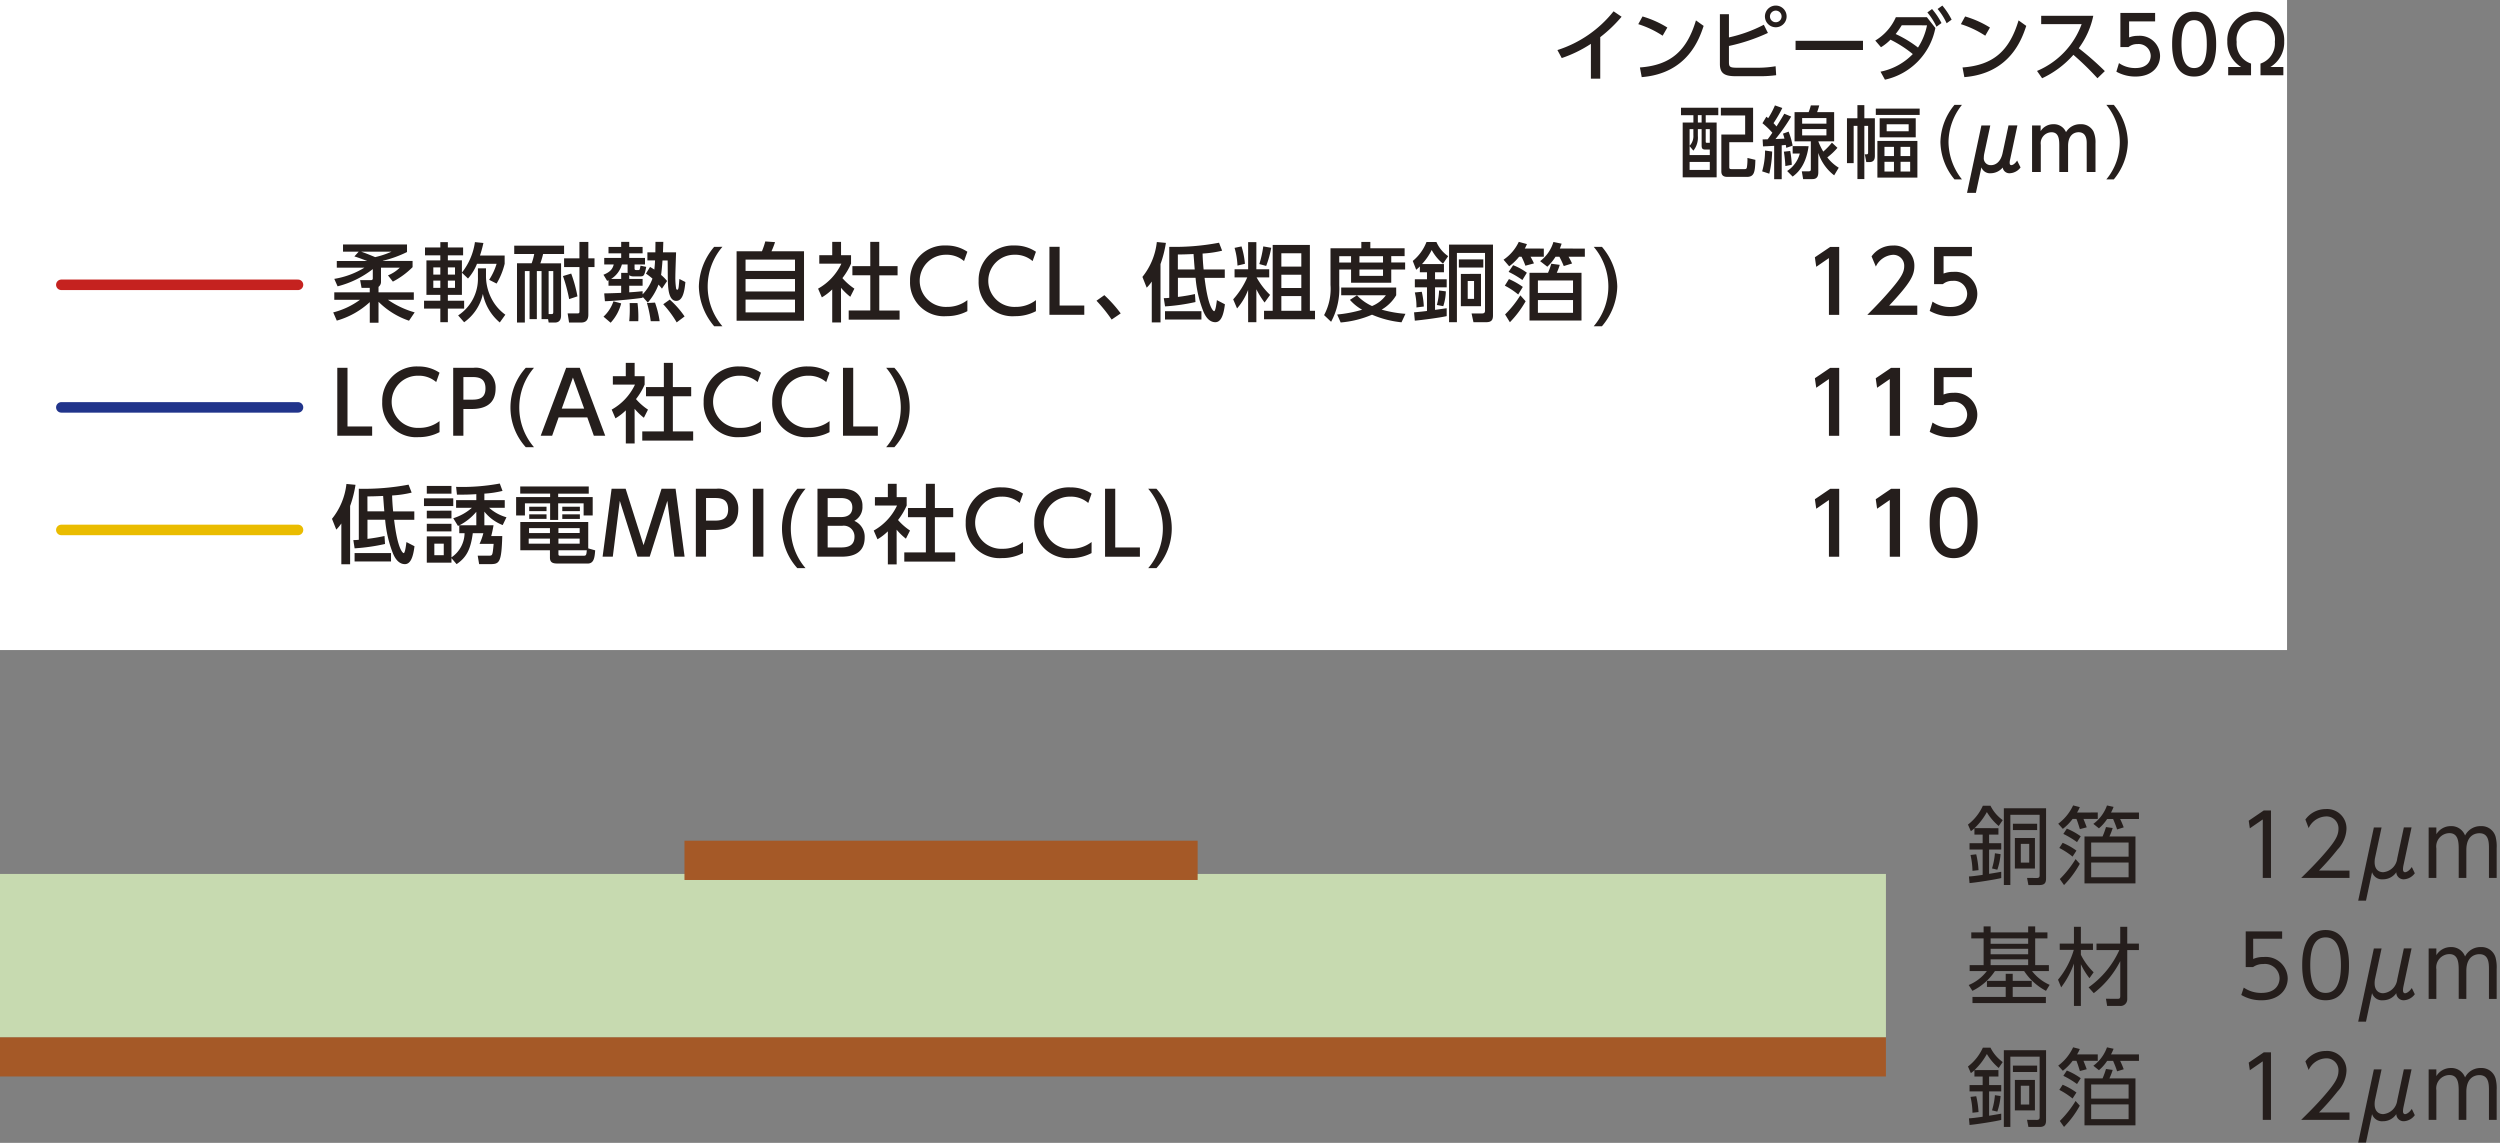
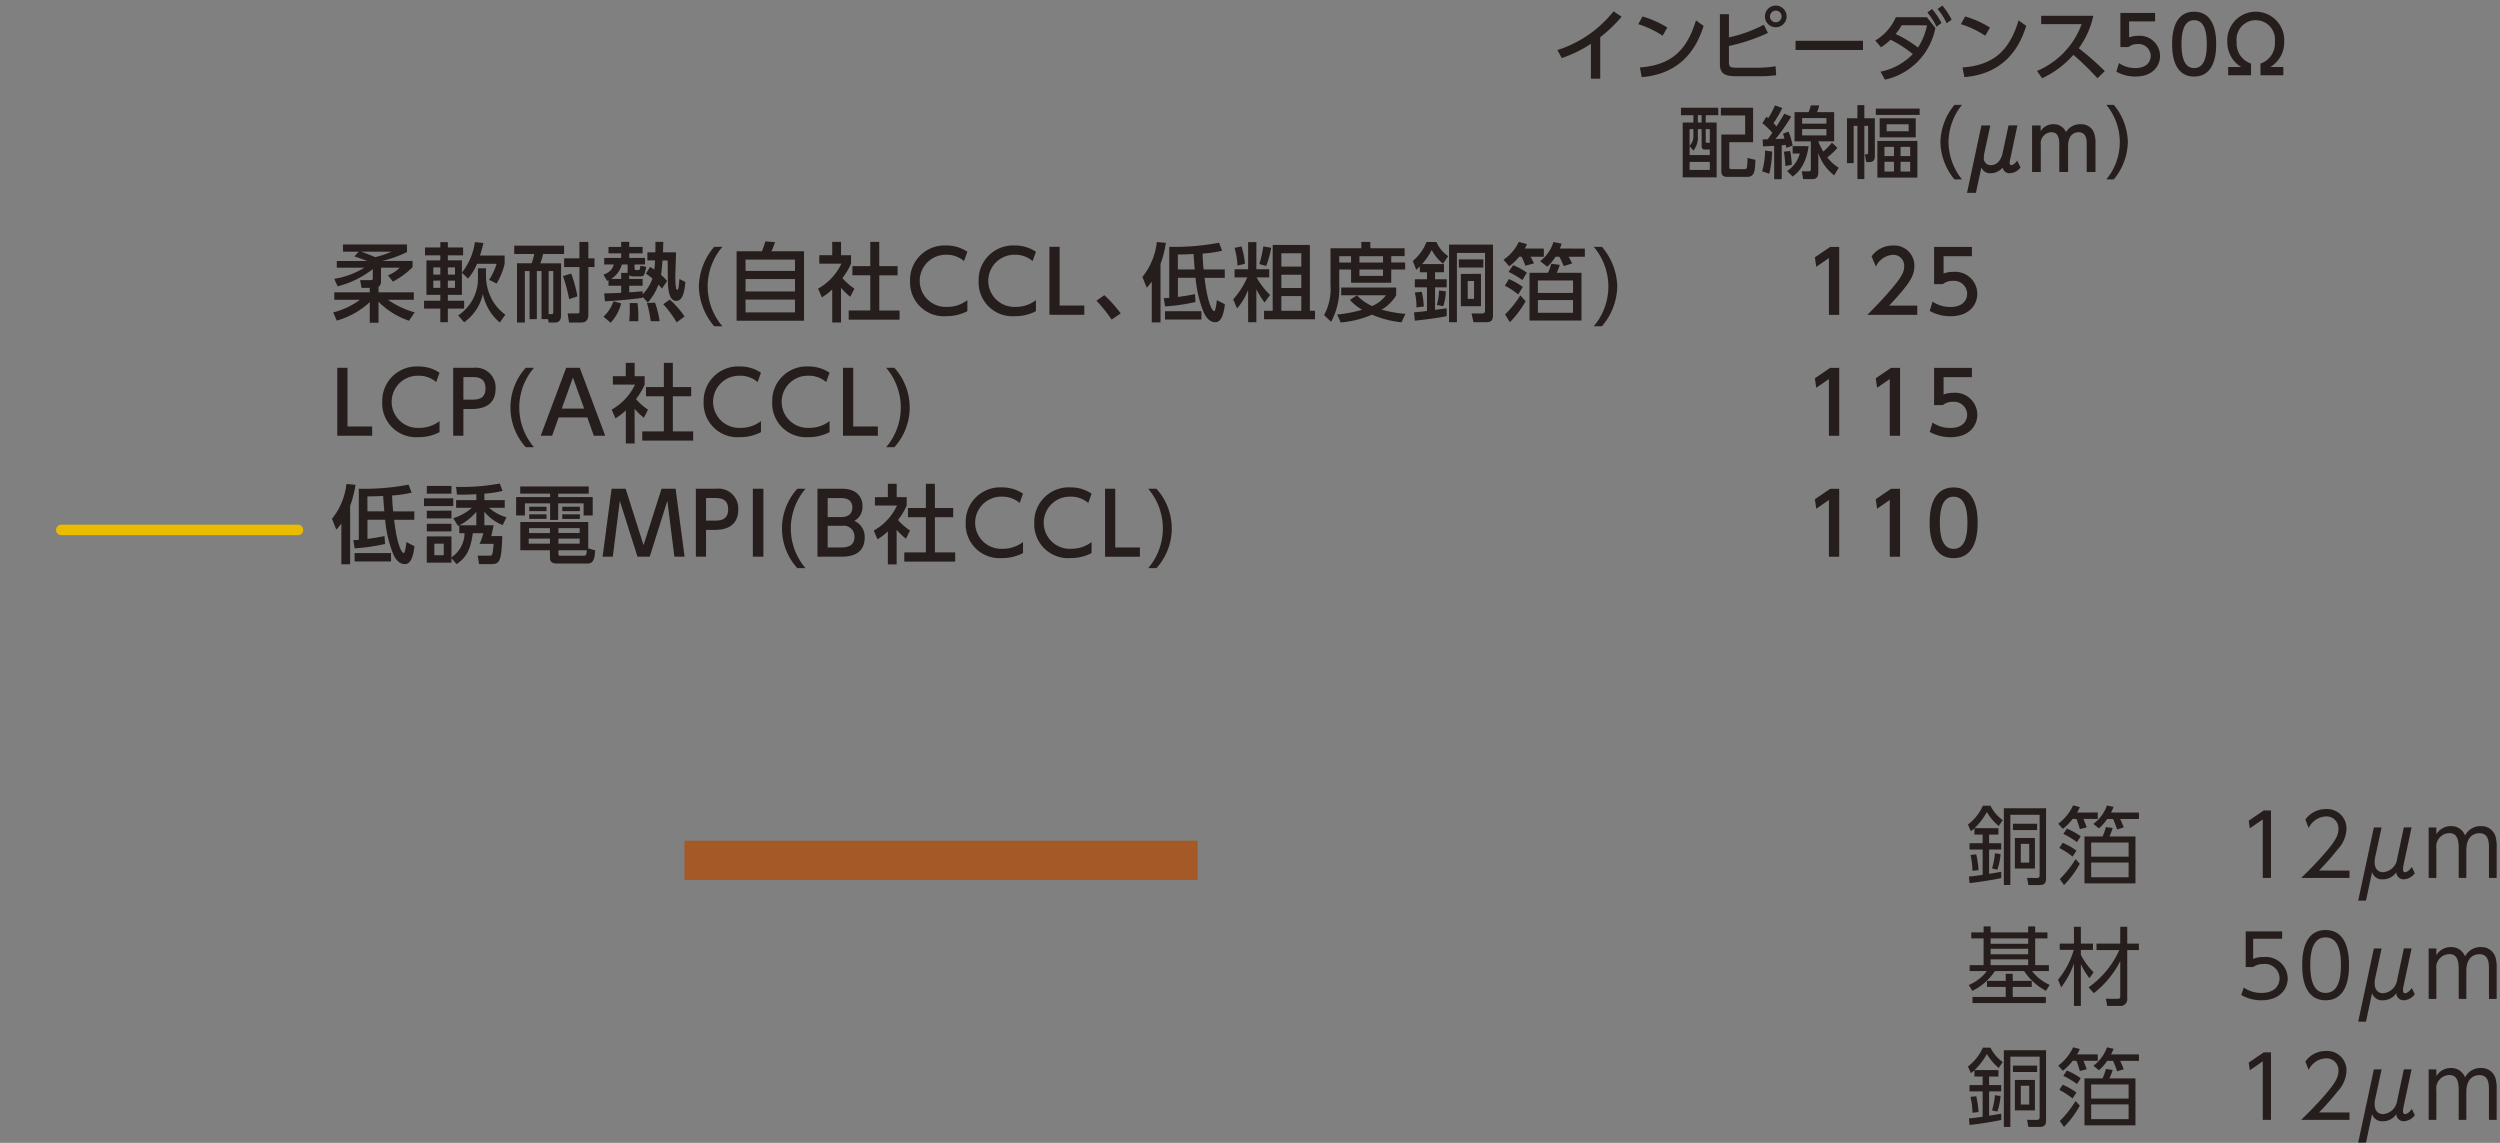
<svg xmlns="http://www.w3.org/2000/svg" id="デザイン" viewBox="0 0 350 160">
  <rect x="0" y="0" width="350" height="160" fill="#808080" stroke="none" />
  <defs>
    <style>.cls-1{fill:#a55927}.cls-2{fill:#c7dab0}.cls-3{fill:#fff}.cls-4{fill:#251e1c}.cls-5,.cls-6,.cls-7{fill:none;stroke-linecap:round;stroke-linejoin:round;stroke-width:1.473px}.cls-5{stroke:#c5221f}.cls-6{stroke:#21348b}.cls-7{stroke:#eabc00}</style>
  </defs>
-   <path class="cls-1" d="M0 145.206H264.029V150.708H0z" />
-   <path class="cls-2" d="M0 122.352H264.03V145.206H0z" />
+   <path class="cls-1" d="M0 145.206V150.708H0z" />
  <path class="cls-1" d="M95.827 117.697H167.67V123.199H95.827z" />
-   <path class="cls-3" d="M0 -6.896H320.186V91.007H0z" />
  <path class="cls-4" d="M50.222 35.229h-2.2v-1h8.959v1.056a15.862 15.862 0 0 1-3.394 1.223l.024.024h4.15v.868a11.1 11.1 0 0 1-2.759 2.027l-.684-.875a5.088 5.088 0 0 0 1.656-1.079H53.34v1.954a.852.852 0 0 1-.348.732v.768h4.942v1.043h-3.622a12.543 12.543 0 0 0 3.742 1.763l-.792 1.167a11.068 11.068 0 0 1-4.27-2.651v2.938h-1.223v-2.89a11.368 11.368 0 0 1-4.618 2.59l-.5-1.151a10.81 10.81 0 0 0 3.749-1.767h-3.6v-1.043h4.965V40.3h-1.148l-.2-1.079h1.511c.143 0 .263-.073.263-.216v-1.33a13.327 13.327 0 0 1-4.928 2.411l-.463-1.044a11.661 11.661 0 0 0 4.221-1.57h-3.87v-.936H51.4c-1.235-.468-1.379-.515-1.787-.636zm.324 0c.659.228.923.335 1.978.767a11.929 11.929 0 0 0 2.3-.767zm14.122 2.95v3.106H62.7v.815h2.28v1.1H62.7v1.907h-1.054V43.2h-2.279v-1.1h2.279v-.816H59.7v-4.832h1.943v-.707H59.5v-1.1h2.147V33.9H62.7v.744h2.135v1.1H62.7v.707h1.967v1.715a8.878 8.878 0 0 0 1.823-4.27l1.188.121a17.564 17.564 0 0 1-.48 1.762h3.454v1.152a10.023 10.023 0 0 1-1.128 2.77l-1.043-.527a8.718 8.718 0 0 0 1.043-2.243h-2.745a6.9 6.9 0 0 1-1.259 2.063zm-4.005-.743v1.007h.983v-1.007zm0 1.847V40.3h.983v-1.017zm2.037-1.847v1.007h1v-1.007zm0 1.847V40.3h1v-1.017zm7.269 5.864a7 7 0 0 1-2.364-4 6.587 6.587 0 0 1-2.626 3.969l-.839-.959a6.148 6.148 0 0 0 2.77-5.361v-1.229h1.128v1.212a6.98 6.98 0 0 0 .923 3.3 6.332 6.332 0 0 0 1.787 1.979zm5.848-.467v-6.729h-.659v6.729h-1.019v-6.729h-.66v7.208h-1.1v-8.3h2.051a7.179 7.179 0 0 0 .359-1.3h-2.797v-1.17h6.98v1.175h-2.939a11.877 11.877 0 0 1-.383 1.3h2.9v7.3c0 .995-.684.995-.936.995h-.8l-.084-.479zm1.4-.708c.12 0 .24-.012.24-.276v-5.745h-.648v6.021zm2.751-5.672a18.982 18.982 0 0 1 .875 3.19l-1.163.384a22.274 22.274 0 0 0-.864-3.226zm2.4-4.425v2.29h.863v1.224h-.863v6.668c0 1.019-.647 1.1-1.043 1.1h-1.657l-.2-1.283H80.8c.216 0 .324 0 .324-.264v-6.222h-2.152v-1.224h2.147v-2.29zm7.597 7.674v.144c-1.128.168-3.694.432-5.277.48l-.1-1.1c.563 0 1.762-.048 2.374-.071V40h-1.771v-.768c-.047.024-.131.06-.192.084l-.516-.851c.984-.4 1.284-.827 1.44-1.439h-1.331v-.912h2.374v-.647h-1.775v-.9h1.775v-.708h1.128v.708h1.871v.9h-1.871v.647H90.3v.912h-1.463v.528c0 .167.036.251.2.251h.372c.144 0 .155-.059.264-.611l.8.168c-.24 1.187-.324 1.331-.8 1.331h-1.04a.907.907 0 0 1-.539-.168v.528h1.871V40h-1.871v.924c.84-.049 1.4-.108 1.871-.156v.443a6.142 6.142 0 0 0 1.379-2.206 9.937 9.937 0 0 0-.911-.7l.575-.936c.276.168.42.252.6.373.025-.265.073-.648.1-1.284h-1.072v-1.133h1.116c0-.516.012-.924.012-1.464h1.1c-.012.348-.036 1.176-.048 1.464h1.835c-.012.467-.1 2.782-.1 3.31a9.935 9.935 0 0 0 .108 1.775c.024.06.072.156.156.156.132 0 .168-.216.192-.36.024-.12.095-.972.108-1.151l.839.431c-.132 1.475-.42 2.639-1.283 2.639-1.02 0-1.116-1.691-1.152-2.339-.036-.468-.036-2.794-.047-3.322h-.72c-.036.432-.1 1.367-.2 2.027a5.966 5.966 0 0 1 .84.851l-.72 1.068a8.84 8.84 0 0 0-.48-.564 8.511 8.511 0 0 1-1.5 2.519zm-3 .924a6.273 6.273 0 0 1-1.475 2.71l-1-.851a5.171 5.171 0 0 0 1.392-2.147zm0-3.418V38.2h.924a.479.479 0 0 1-.025-.192v-.983h-.8a3.485 3.485 0 0 1-1.511 2.027zm1.128 5.912a18.13 18.13 0 0 0 .059-2.542h1.1a15.86 15.86 0 0 1 .108 2.542zm3.01 0a16.828 16.828 0 0 0-.528-2.542l1.127-.06a13.383 13.383 0 0 1 .649 2.6zm3.634.168a14.7 14.7 0 0 0-1.883-2.542l.912-.648a12.835 12.835 0 0 1 2.076 2.355zm6.401-10.578a8.521 8.521 0 0 0 0 11.118h-1.152a8.86 8.86 0 0 1-2.146-5.565 8.849 8.849 0 0 1 2.146-5.553zm5.531.624a9.973 9.973 0 0 0 .468-1.379l1.367.095a10.443 10.443 0 0 1-.5 1.284h4.558v9.726h-9.439v-9.726zm4.63 1.163h-6.921v1.583h6.922zm0 2.722h-6.921v1.74h6.922zm0 2.879h-6.921v1.787h6.922zm6.446 3.202h-1.235v-4.629a7.613 7.613 0 0 1-1.451 1.115l-.528-1.223a7.825 7.825 0 0 0 3.263-3.5H114.7v-1.178h1.811v-1.871h1.235v1.871h1.4v1.176a9.368 9.368 0 0 1-1.21 2.027 8.342 8.342 0 0 0 1.678 1.475l-.575 1.139a8.652 8.652 0 0 1-1.3-1.259zm4.09-11.286h1.26v3.4h2.566v1.283H123.1v4.929h2.843v1.283h-7.126v-1.288h3.023v-4.929h-2.506v-1.283h2.506zm13.597 9.703a6.239 6.239 0 0 1-2.939.7 4.735 4.735 0 0 1-5.085-4.929 4.823 4.823 0 0 1 5.061-4.966 5.2 5.2 0 0 1 2.963.876l-.468 1.307a3.7 3.7 0 0 0-2.507-.887 3.652 3.652 0 1 0 .12 7.3 4.585 4.585 0 0 0 2.855-.947zm9.599 0a6.235 6.235 0 0 1-2.938.7 4.735 4.735 0 0 1-5.085-4.929 4.822 4.822 0 0 1 5.06-4.966 5.2 5.2 0 0 1 2.963.876l-.468 1.307a3.7 3.7 0 0 0-2.506-.887 3.652 3.652 0 1 0 .12 7.3 4.58 4.58 0 0 0 2.854-.947zm3.316-9.007v8.215h3.453v1.3h-4.88v-9.515zm7.283 10.182a21.412 21.412 0 0 0-2.122-2.638l1.1-.78a18.8 18.8 0 0 1 2.291 2.555zm5.617-5.324a5.73 5.73 0 0 1-.708.863l-.6-1.511a9.414 9.414 0 0 0 2.016-4.882l1.271.12a15.88 15.88 0 0 1-.755 2.963v8.167h-1.224zm10.242 3.185c-.2 1.62-.588 2.507-1.343 2.507-1.043 0-1.535-1.163-1.7-1.571a16.67 16.67 0 0 1-1.067-4.641h-2.471v2.674c1.02-.12 1.787-.276 2.387-.4l.071 1.116a27.2 27.2 0 0 1-4.257.611l-.18-1.151c.3-.012.444-.012.767-.048v-7.14a33.279 33.279 0 0 0 6.969-.576l.432 1.116a14.92 14.92 0 0 1-2.735.4c.012.707.073 1.523.144 2.23h2.963V38.9h-2.831c.5 4.2 1.235 4.665 1.344 4.665.179 0 .311-.96.383-1.547zm-3.289 2.139h-5.1v-1.175h5.1zm-3.3-7.016h2.363c-.037-.335-.144-1.847-.168-2.159-1.4.061-1.607.061-2.195.061zm9.834 2.867a8.424 8.424 0 0 1-1.546 2.59l-.541-1.271a11.4 11.4 0 0 0 1.967-3.07h-1.775V37.7h1.9v-3.8h1.152v3.8h1.8v1.14h-1.763a10.2 10.2 0 0 0 1.883 2.446l-.768 1.068a11.4 11.4 0 0 1-1.151-1.859v4.617h-1.152zm-.923-6.093a11.142 11.142 0 0 1 .479 2.435l-1.043.252a10.536 10.536 0 0 0-.408-2.483zm4.162.192a14.2 14.2 0 0 1-.708 2.542l-.959-.263a15.033 15.033 0 0 0 .551-2.471zm5.409-.4v9.223h.72V44.7h-7.137v-1.184h1.212v-9.223zm-3.994 1.164v1.871h2.795v-1.867zm0 3.01v1.859h2.795v-1.855zm0 2.986v2.063h2.795v-2.059zm6.88-6.688h4.317v-.887h1.26v.887h4.8v1.1h-1.871v.888h1.943v.983h-1.943v1.848h-5.625v-1.845h-1.655v2.183a9.721 9.721 0 0 1-1.139 5.133l-.984-.935a7.777 7.777 0 0 0 .9-4.222zm3.706 6.584a6.727 6.727 0 0 0 2.11 1.5 4.5 4.5 0 0 0 1.943-1.512h-6.26v-1.079h7.7v1.079a5.637 5.637 0 0 1-2.039 2.015 16.786 16.786 0 0 0 3.334.588l-.552 1.187a13.986 13.986 0 0 1-4.126-1.067 14.122 14.122 0 0 1-4.39 1.091l-.491-1.115a17.971 17.971 0 0 0 3.5-.672 6.418 6.418 0 0 1-1.715-1.379zm-2.483-5.481v.888h1.655v-.888zm2.83 0v.888h3.3v-.888zm0 1.871v.888h3.3v-.888zm8.462-.435a6.407 6.407 0 0 1-.515.467l-.48-1.235a6.4 6.4 0 0 0 1.919-2.651h1.393a4.616 4.616 0 0 0 1.643 1.979l-.72 1.056A6.292 6.292 0 0 1 200.438 35a8.587 8.587 0 0 1-1.355 1.967h3.07v1.151h-1.247v.982h1.631v1.13h-1.631v3.154c1.188-.168 1.32-.192 1.631-.228v1.1c-1.044.24-3.6.563-4.462.636l-.107-1.164c.515-.048.959-.084 1.81-.192V40.23h-1.7V39.1h1.7v-.984h-1zm.264 3.55a11.219 11.219 0 0 1 .288 2.063l-1.031.131a8.571 8.571 0 0 0-.229-2.1zm3.37-.061a7.109 7.109 0 0 1-.359 2.076l-.9-.168a8.539 8.539 0 0 0 .312-2.027zm6.6-6.548v9.907c0 .647-.216.959-.96.959h-1.775l-.264-1.223h1.416c.263 0 .467-.048.467-.384v-8.091h-3.934v9.7h-1.1V34.245zm-1.356 2.075v1.139h-3.421V36.32zm-.324 2.027v4.522h-2.818v-4.518zm-1.858.995v2.5h.887v-2.5zm10.654-4.538v1.14h-1.859a10.048 10.048 0 0 1 .48.935l-1.2.324a10.442 10.442 0 0 0-.54-1.259h-.336a7.58 7.58 0 0 1-1.391 1.343l-.792-.924a6.186 6.186 0 0 0 2.135-2.5l1.14.312a4.914 4.914 0 0 1-.3.624zm-3.586 6.429a10.314 10.314 0 0 0-1.871-1.236l.576-.924a10.069 10.069 0 0 1 1.942 1.1zm-1.835 2.794a14.354 14.354 0 0 0 2.135-2.675l.744.828a14.445 14.445 0 0 1-2.207 2.938zm2.423-4.821a13 13 0 0 0-1.931-1.14l.636-.935a7.959 7.959 0 0 1 1.919 1.055zm3.586-1.008a9.13 9.13 0 0 0 .456-1.271l1.187.156a7.636 7.636 0 0 1-.42 1.115h3.466v6.681h-7.28v-6.684zm3.5 1.067h-4.917v1.749h4.917zm0 2.747h-4.917v1.787h4.917zm1.655-7.208v1.14H219.6c.251.431.335.623.491.947l-1.163.36a14.3 14.3 0 0 0-.613-1.307h-.539a7.153 7.153 0 0 1-1.151 1.4l-1.008-.779a5.217 5.217 0 0 0 1.86-2.686l1.151.239c-.084.252-.108.336-.252.684zm2.395-.243a8.846 8.846 0 0 1 2.147 5.553 8.863 8.863 0 0 1-2.147 5.565h-1.151a8.559 8.559 0 0 0 0-11.118zM48.65 51.491v8.215h3.45V61h-4.88v-9.51zM61.535 60.5a6.234 6.234 0 0 1-2.938.7 4.735 4.735 0 0 1-5.085-4.929 4.822 4.822 0 0 1 5.06-4.965 5.2 5.2 0 0 1 2.963.875l-.468 1.307a3.706 3.706 0 0 0-2.506-.887 3.653 3.653 0 1 0 .12 7.3 4.588 4.588 0 0 0 2.854-.947zm4.765-9.009a2.765 2.765 0 0 1 3.083 2.9c0 2.327-1.716 2.867-3.323 2.867h-1.185V61h-1.428v-9.51zm-.36 4.461c.816 0 2.027 0 2.027-1.559 0-1.607-1.175-1.607-2.027-1.607h-1.065v3.166zm8.821-4.461a8.52 8.52 0 0 0 0 11.117h-1.152a8.272 8.272 0 0 1 0-11.117zm3.445 6.944L77.3 61h-1.6l3.563-9.51h1.906L84.73 61h-1.594l-.912-2.566zM81.78 57.2l-1.571-4.342-1.56 4.342zm7.07 4.881h-1.236v-4.63a7.556 7.556 0 0 1-1.451 1.116l-.527-1.224a7.812 7.812 0 0 0 3.262-3.5H85.8v-1.177h1.81V50.8h1.24v1.871h1.4v1.175a9.361 9.361 0 0 1-1.211 2.027 8.26 8.26 0 0 0 1.679 1.475l-.575 1.14a8.7 8.7 0 0 1-1.3-1.259zM92.939 50.8H94.2v3.394h2.567v1.284H94.2V60.4h2.843v1.283h-7.126V60.4h3.022v-4.927h-2.5v-1.284h2.5zm13.596 9.7a6.234 6.234 0 0 1-2.938.7 4.735 4.735 0 0 1-5.085-4.929 4.822 4.822 0 0 1 5.06-4.965 5.2 5.2 0 0 1 2.963.875l-.468 1.307a3.706 3.706 0 0 0-2.506-.887 3.653 3.653 0 1 0 .12 7.3 4.588 4.588 0 0 0 2.854-.947zm9.601 0a6.238 6.238 0 0 1-2.939.7 4.735 4.735 0 0 1-5.085-4.929 4.823 4.823 0 0 1 5.061-4.965 5.2 5.2 0 0 1 2.963.875l-.468 1.307a3.709 3.709 0 0 0-2.507-.887 3.653 3.653 0 1 0 .12 7.3 4.591 4.591 0 0 0 2.855-.947zm3.314-9.009v8.215h3.45V61h-4.881v-9.51zm5.761 0a8.272 8.272 0 0 1 0 11.117h-1.151a8.561 8.561 0 0 0 0-11.117zM47.787 73.283a5.73 5.73 0 0 1-.708.863l-.6-1.511a9.414 9.414 0 0 0 2.021-4.882l1.271.121a15.794 15.794 0 0 1-.755 2.962V79h-1.229zm10.242 3.19c-.2 1.619-.588 2.506-1.342 2.506-1.044 0-1.536-1.163-1.7-1.571a16.67 16.67 0 0 1-1.067-4.641h-2.475v2.674c1.02-.12 1.787-.275 2.387-.4l.072 1.116a26.961 26.961 0 0 1-4.258.611l-.18-1.151c.3-.012.444-.012.767-.048v-7.144a33.34 33.34 0 0 0 6.967-.575l.432 1.115a14.92 14.92 0 0 1-2.735.4c.012.707.073 1.523.144 2.23h2.963v1.176h-2.829c.5 4.2 1.235 4.665 1.344 4.665.179 0 .311-.959.383-1.547zm-3.286 2.134h-5.1v-1.175h5.1zm-3.3-7.016h2.363c-.037-.335-.144-1.846-.168-2.158-1.4.06-1.607.06-2.2.06zm12.014-1.822v1.079h-4.1v-1.079zm.84 3.777l-.18.084-.66-1.079a7.225 7.225 0 0 0 2.614-1.463h-2.218v-1.067h2.831v-.84c-1.08.072-1.68.072-2.711.072l-.12-1.091a28.961 28.961 0 0 0 6.117-.468l.384 1.031a14.164 14.164 0 0 1-2.543.384v.912h2.854v1.067h-2.194a6.137 6.137 0 0 0 2.434 1.331l-.528 1.091a6.065 6.065 0 0 1-2.566-1.883v1.908h1.283a15.6 15.6 0 0 1-.323 1.51h1.546c-.108 3.779-.408 3.934-1.739 3.934h-1.5l-.2-1.187h1.583c.5 0 .5-.036.648-1.655h-1.97a8.381 8.381 0 0 0 .528-1.487h-1.476c-.311 2.363-.947 3.43-2.266 4.329l-.72-.839v.635h-3.454v-3.681h3.454v2.938a4.168 4.168 0 0 0 1.835-3.382h-.74zm-1.092-5.517v1.08h-3.454v-1.08zm0 3.467v1.079h-3.454V71.5zm0 1.835V74.4h-3.454v-1.069zm-1.079 2.782h-1.319v1.619h1.319zm4.558-2.578v-1.884a7.708 7.708 0 0 1-2.351 1.884zm15.742-4.426h-4.281v.48h4.833v2.578h-1.271v-1.7h-3.562v2.327h-1.127v-2.33h-3.527v1.7h-1.235v-2.575h4.762v-.48h-4.187v-1h9.595zm.9 7.939c-.072.924-.144 1.848-1.044 1.848h-4.137c-.588 0-1.152-.037-1.152-.816v-1.043h-4.149v-3.958h9.51v3.693zm-6.333-1.643h-2.974v.708h2.974zm0-1.463h-2.927v.684h2.927zm-.479-3v.612h-2.423v-.612zm0 1.067v.636h-2.423v-.636zm4.641 1.931h-2.974v.684h2.974zm0 1.463h-2.974v.708h2.974zm.528 2.4c.347 0 .42-.048.467-.767h-3.969v.431c0 .276.011.336.288.336zm-.5-6.86v.612h-2.462v-.612zm0 1.067v.636h-2.462v-.636zm9.777 5.926h-1.715l-2.471-7.82-.983 7.82h-1.428l1.26-9.511h1.967l2.507 7.9 2.518-7.9h1.967l1.26 9.511h-1.428l-.983-7.82zm9.313-9.511a2.766 2.766 0 0 1 3.083 2.9c0 2.326-1.715 2.866-3.322 2.866h-1.187v3.742h-1.428v-9.508zm-.359 4.462c.815 0 2.026 0 2.026-1.559 0-1.607-1.174-1.607-2.026-1.607h-1.067v3.166zm6.961-4.462v9.511H105.4v-9.511zm5.902 0a8.524 8.524 0 0 0 0 11.118h-1.151a8.27 8.27 0 0 1 0-11.118zm5.016 0a3.96 3.96 0 0 1 1.595.264 2.25 2.25 0 0 1 1.355 2.183 2.193 2.193 0 0 1-1.139 2.051 2.419 2.419 0 0 1 1.451 2.327c0 2.686-2.506 2.686-3.37 2.686h-3.239v-9.511zm-1.919 1.3v2.662h1.919c.659 0 1.535-.24 1.535-1.331 0-1.331-1.212-1.331-1.763-1.331zm0 3.885v3.035h1.787c.768 0 1.967-.072 1.967-1.5a1.5 1.5 0 0 0-1.7-1.536zm9.659 5.406H124.3v-4.63a7.569 7.569 0 0 1-1.451 1.115l-.528-1.223a7.825 7.825 0 0 0 3.263-3.5h-3.095V69.6h1.811v-1.871h1.235V69.6h1.4v1.175a9.4 9.4 0 0 1-1.211 2.027 8.311 8.311 0 0 0 1.678 1.475l-.575 1.139a8.652 8.652 0 0 1-1.3-1.259zm4.09-11.287h1.26v3.395h2.566v1.283h-2.566v4.929h2.843v1.284H126.6v-1.284h3.022v-4.929h-2.506v-1.283h2.506zm13.596 9.703a6.239 6.239 0 0 1-2.939.7 4.735 4.735 0 0 1-5.08-4.932 4.823 4.823 0 0 1 5.061-4.966 5.2 5.2 0 0 1 2.963.876l-.468 1.307a3.7 3.7 0 0 0-2.507-.887 3.653 3.653 0 1 0 .12 7.3 4.585 4.585 0 0 0 2.855-.948zm9.6 0a6.235 6.235 0 0 1-2.938.7A4.735 4.735 0 0 1 144.8 73.2a4.822 4.822 0 0 1 5.06-4.966 5.2 5.2 0 0 1 2.963.876l-.467 1.307a3.706 3.706 0 0 0-2.507-.887 3.653 3.653 0 1 0 .12 7.3 4.58 4.58 0 0 0 2.854-.948zm3.315-9.007v8.216h3.454v1.3h-4.881v-9.516zm5.766 0a8.273 8.273 0 0 1 0 11.118h-1.152a8.559 8.559 0 0 0 0-11.118zm94.329-33.855h1.26v9.511h-1.439v-7.952l-1.776 1.223-.191-1.331zm12.19 8.215v1.3h-7c1.043-1.044 2.147-2.171 3.37-3.61 1.451-1.7 1.8-2.411 1.8-3.215a1.52 1.52 0 0 0-1.619-1.583 2.852 2.852 0 0 0-2.351 1.643l-.6-1.427A3.6 3.6 0 0 1 265 34.378a2.8 2.8 0 0 1 3.011 2.842c0 1.356-.565 2.4-3.527 5.565zm7.645-6.92H272.1V38.3a3.611 3.611 0 0 1 1.367-.24 3.1 3.1 0 0 1 3.357 3.058c0 1.5-1.079 3.154-3.754 3.154a5.922 5.922 0 0 1-2.914-.743l.4-1.307a4.345 4.345 0 0 0 2.507.755c1.835 0 2.339-1.079 2.339-1.871a1.841 1.841 0 0 0-2.028-1.787 2.071 2.071 0 0 0-1.367.456h-1.235v-5.2h5.3zM256.229 51.5h1.26v9.511h-1.439v-7.949l-1.776 1.224-.191-1.331zm8.52 0h1.26v9.511h-1.44v-7.949l-1.775 1.224-.191-1.331zm11.315 1.3H272.1v2.434a3.615 3.615 0 0 1 1.367-.239 3.1 3.1 0 0 1 3.357 3.058c0 1.5-1.079 3.154-3.754 3.154a5.923 5.923 0 0 1-2.914-.744l.4-1.307a4.339 4.339 0 0 0 2.507.756c1.835 0 2.339-1.079 2.339-1.871a1.841 1.841 0 0 0-2.028-1.787 2.076 2.076 0 0 0-1.367.455h-1.235V51.5h5.3zm-19.835 15.636h1.26v9.511h-1.439V70l-1.776 1.223-.191-1.331zm8.52 0h1.26v9.511h-1.44V70l-1.775 1.223-.191-1.331zm5.402 4.75c0-.924 0-4.942 3.359-4.942s3.358 4.03 3.358 4.942 0 4.953-3.358 4.953-3.359-4.03-3.359-4.953zm5.289 0c0-1.835-.347-3.646-1.93-3.646s-1.931 1.822-1.931 3.646c0 1.93.4 3.657 1.931 3.657 1.583 0 1.93-1.843 1.93-3.657zm4.341 42.758v.9h-1.307v1.2h1.7v.888h-1.7v3.406a92.143 92.143 0 0 0 1.7-.288v.876c-.839.216-3.574.635-4.438.707l-.084-.924c.348-.023.864-.071 1.919-.227v-3.55h-1.835v-.888h1.835v-1.2h-1.151v-.887a3.26 3.26 0 0 1-.5.407l-.407-.923a6.794 6.794 0 0 0 2.087-2.641h1.067a5.483 5.483 0 0 0 1.715 2.015l-.564.828a7.586 7.586 0 0 1-1.655-1.956 9.262 9.262 0 0 1-1.727 2.255zm-3.634 5.973a10.669 10.669 0 0 0-.276-2.219l.8-.095a12.592 12.592 0 0 1 .324 2.218zm2.735-.335a9.955 9.955 0 0 0 .407-2.124l.792.121a8.767 8.767 0 0 1-.456 2.182zm7.567 1.378c0 .624-.179.948-.947.948h-1.523l-.192-1 1.331.012c.277 0 .432-.06.432-.372v-8.48h-4.1v9.835h-.911v-10.741h5.912zm-1.247-6.752h-3.394v-.887h3.392zm-.311 5.385h-2.807v-4.269h2.807zm-.8-3.454h-1.176v2.627h1.176zm9.597-4.389v.9h-2c.155.384.311.78.455 1.176l-.959.251c-.277-.887-.313-.995-.48-1.427h-.54a7.041 7.041 0 0 1-1.367 1.392l-.648-.72a6.716 6.716 0 0 0 2.087-2.567l.936.24a4.481 4.481 0 0 1-.385.756zm-3.526 6.176a10.91 10.91 0 0 0-1.859-1.211l.468-.72a9.469 9.469 0 0 1 1.931 1.092zm-1.787 3.142a14.866 14.866 0 0 0 2.207-2.794l.588.66a13.545 13.545 0 0 1-2.207 2.974zm2.41-5.169a12.565 12.565 0 0 0-1.918-1.151l.491-.744a9.319 9.319 0 0 1 1.944 1.08zm3.574-.791a11.668 11.668 0 0 0 .481-1.319l.935.131a8.713 8.713 0 0 1-.456 1.188h3.646v6.572h-7.136v-6.572zm3.647.851h-5.241v1.979h5.241zm0 2.8h-5.241v2.062h5.241zm1.451-7v.9h-2.639a10.948 10.948 0 0 1 .5 1.176l-.924.287a14.675 14.675 0 0 0-.563-1.463H295a6.036 6.036 0 0 1-1.151 1.308l-.78-.624a5.48 5.48 0 0 0 1.908-2.579l.923.2a6.322 6.322 0 0 1-.36.792zm17.477-.297h1.006v9.451h-1.151v-8.192l-1.81 1.247-.157-1.067zm11.998 8.419v1.032h-6.764c.755-.744 2.038-1.991 3.3-3.455 1.439-1.666 1.919-2.458 1.919-3.43a1.673 1.673 0 0 0-1.776-1.727 2.8 2.8 0 0 0-2.4 1.632l-.456-1.2a3.493 3.493 0 0 1 2.854-1.463 2.711 2.711 0 0 1 2.9 2.747 4.422 4.422 0 0 1-1.236 2.9 35.968 35.968 0 0 1-2.614 2.962zm9.141.372a2.021 2.021 0 0 1-1.522.851 1.021 1.021 0 0 1-1.068-1 2.207 2.207 0 0 1-1.871 1 1.455 1.455 0 0 1-1.523-1l-.852 3.994h-1.091l2.195-10.254h1.079l-.923 4.3a3.156 3.156 0 0 0-.049.564c0 1.019.576 1.4 1.2 1.4a2.177 2.177 0 0 0 1.967-1.943l.923-4.329h1.08l-1.128 5.289a2.869 2.869 0 0 0-.071.587c0 .252.119.4.287.4.145 0 .528-.12.948-.731zm6.148.66v-4.078c0-1.056-.109-2.195-1.308-2.195a1.867 1.867 0 0 0-1.823 2.135v4.138h-1.079v-7.064h1.079v.947a2.34 2.34 0 0 1 2.027-1.139 2.035 2.035 0 0 1 1.991 1.319 2.409 2.409 0 0 1 2.219-1.319 2.031 2.031 0 0 1 2.063 1.511 5.383 5.383 0 0 1 .143 1.559v4.186h-1.079v-4.066c0-.888 0-2.195-1.343-2.195-.383 0-1.823.132-1.823 2.351v3.91zm-57.579 8.466h-1.715v3.742h1.919v.827h-2.364a6.351 6.351 0 0 0 2.471 1.931l-.515.84a8.32 8.32 0 0 1-3.059-2.771h-4.09a7.961 7.961 0 0 1-3.154 2.771l-.516-.816a6.123 6.123 0 0 0 2.543-1.955h-2.411v-.827h1.955v-3.742h-1.727v-.84h1.727v-.839h.983v.839h5.254v-.839h.984v.839h1.715zm-5.842 8.191v-1.4h-2.627v-.852h2.627v-.983h.983v.983h2.662v.852h-2.662v1.4h4.642v.864h-10.278v-.864zm3.142-8.191h-5.254v.755h5.254zm0 1.451h-5.254v.768h5.254zm0 1.475h-5.254v.816h5.254zm8.582 2.639a9.978 9.978 0 0 1-1.2-1.955v5.841h-.971v-5.925a12.319 12.319 0 0 1-1.788 3.322l-.443-1.067a11.6 11.6 0 0 0 2.207-4.174h-1.967v-.886h1.991v-2.351h.971v2.351h1.692v.887h-1.692v.683a8.986 8.986 0 0 0 1.787 2.447zm-.12 1.283a12.949 12.949 0 0 0 4.306-5.217h-3.2v-.91h3.322v-2.351h.983v2.351h1.632v.911h-1.632v6.872a.936.936 0 0 1-1.042.948H295l-.168-1.008 1.571.012c.312 0 .432-.036.432-.384v-4.893a13.275 13.275 0 0 1-3.706 4.485zm27.096-6.8h-4.054v2.83a3.48 3.48 0 0 1 1.463-.276 3.073 3.073 0 0 1 3.37 3c0 1.463-1.1 3.058-3.67 3.058a5.431 5.431 0 0 1-2.83-.744l.348-1.031a4.28 4.28 0 0 0 2.471.744c2.05 0 2.542-1.248 2.542-2.051a2.045 2.045 0 0 0-2.279-1.991 2.387 2.387 0 0 0-1.426.42H314.4V130.4h5.1zm2.812 3.694c0-.948 0-4.917 3.274-4.917s3.274 3.969 3.274 4.917 0 4.917-3.274 4.917-3.274-3.958-3.274-4.917zm5.42 0c0-1.571-.239-3.886-2.146-3.886-1.883 0-2.148 2.255-2.148 3.886 0 1.691.289 3.886 2.148 3.886 1.883 0 2.146-2.267 2.146-3.886zm10.341 4.066a2.024 2.024 0 0 1-1.522.851 1.022 1.022 0 0 1-1.068-1 2.208 2.208 0 0 1-1.871 1 1.455 1.455 0 0 1-1.523-1l-.852 4h-1.091l2.195-10.255h1.079l-.923 4.306a3.143 3.143 0 0 0-.049.563c0 1.02.576 1.4 1.2 1.4a2.177 2.177 0 0 0 1.967-1.943l.923-4.33h1.08l-1.128 5.289a2.878 2.878 0 0 0-.071.588c0 .252.119.4.287.4.145 0 .528-.12.948-.732zm6.148.659v-4.077c0-1.056-.109-2.195-1.308-2.195a1.866 1.866 0 0 0-1.823 2.134v4.138h-1.079v-7.064h1.079v.947a2.342 2.342 0 0 1 2.027-1.139 2.035 2.035 0 0 1 1.991 1.32 2.41 2.41 0 0 1 2.219-1.32 2.031 2.031 0 0 1 2.063 1.512 5.383 5.383 0 0 1 .143 1.559v4.185h-1.079v-4.066c0-.887 0-2.195-1.343-2.195-.383 0-1.823.133-1.823 2.352v3.909zm-64.44 9.966v.9h-1.307v1.2h1.7v.887h-1.7v3.401a92.143 92.143 0 0 0 1.7-.288v.876c-.839.216-3.574.635-4.438.708l-.084-.924c.348-.024.864-.072 1.919-.228V152.8h-1.835v-.887h1.835v-1.2h-1.151v-.887a3.2 3.2 0 0 1-.5.407l-.407-.923a6.794 6.794 0 0 0 2.087-2.639h1.067a5.475 5.475 0 0 0 1.715 2.015l-.564.828a7.6 7.6 0 0 1-1.655-1.955 9.3 9.3 0 0 1-1.727 2.255zm-3.634 5.972a10.669 10.669 0 0 0-.276-2.219l.8-.095a12.592 12.592 0 0 1 .324 2.218zm2.735-.335a9.947 9.947 0 0 0 .407-2.123l.792.12a8.767 8.767 0 0 1-.456 2.182zm7.567 1.379c0 .623-.179.947-.947.947h-1.523l-.192-1 1.331.012c.277 0 .432-.06.432-.372v-8.48h-4.1v9.835h-.911v-10.741h5.912zm-1.247-6.752h-3.394v-.888h3.392zm-.311 5.384h-2.807v-4.269h2.807zm-.8-3.454h-1.176v2.627h1.176zm9.597-4.389v.9h-2c.155.384.311.78.455 1.176l-.959.251c-.277-.887-.313-1-.48-1.427h-.54a7.041 7.041 0 0 1-1.367 1.392l-.648-.72a6.714 6.714 0 0 0 2.087-2.566l.936.239a4.481 4.481 0 0 1-.385.756zm-3.526 6.176a10.91 10.91 0 0 0-1.859-1.211l.468-.72a9.469 9.469 0 0 1 1.931 1.092zm-1.787 3.143a14.9 14.9 0 0 0 2.207-2.8l.588.66a13.521 13.521 0 0 1-2.207 2.974zm2.41-5.169a12.493 12.493 0 0 0-1.918-1.152l.491-.743a9.263 9.263 0 0 1 1.944 1.079zm3.574-.792a11.668 11.668 0 0 0 .481-1.319l.935.132a8.7 8.7 0 0 1-.456 1.187h3.646v6.572h-7.136v-6.572zm3.647.852h-5.241v1.979h5.241zm0 2.794h-5.241v2.063h5.241zm1.451-7v.9h-2.639a10.948 10.948 0 0 1 .5 1.176l-.924.287a14.675 14.675 0 0 0-.563-1.463H295a6.036 6.036 0 0 1-1.151 1.308l-.78-.624a5.481 5.481 0 0 0 1.908-2.578l.923.2a6.322 6.322 0 0 1-.36.792zm17.477-.292h1.006v9.451h-1.151v-8.192l-1.81 1.247-.157-1.067zm11.998 8.42v1.031h-6.764c.755-.744 2.038-1.991 3.3-3.454 1.439-1.667 1.919-2.459 1.919-3.43a1.673 1.673 0 0 0-1.776-1.728 2.8 2.8 0 0 0-2.4 1.632l-.456-1.2a3.493 3.493 0 0 1 2.854-1.463 2.711 2.711 0 0 1 2.9 2.747 4.422 4.422 0 0 1-1.236 2.9 35.934 35.934 0 0 1-2.614 2.963zm9.141.371a2.022 2.022 0 0 1-1.522.852 1.022 1.022 0 0 1-1.068-1 2.208 2.208 0 0 1-1.871 1 1.455 1.455 0 0 1-1.523-1l-.852 3.994h-1.091l2.195-10.254h1.079l-.923 4.3a3.156 3.156 0 0 0-.049.564c0 1.019.576 1.4 1.2 1.4a2.176 2.176 0 0 0 1.967-1.943l.923-4.329h1.08l-1.128 5.289a2.877 2.877 0 0 0-.071.587c0 .252.119.4.287.4.145 0 .528-.12.948-.731zm6.148.66v-4.08c0-1.056-.109-2.195-1.308-2.195a1.867 1.867 0 0 0-1.823 2.135v4.138h-1.079v-7.064h1.079v.947a2.34 2.34 0 0 1 2.027-1.139 2.035 2.035 0 0 1 1.991 1.319 2.411 2.411 0 0 1 2.219-1.319 2.031 2.031 0 0 1 2.063 1.511 5.391 5.391 0 0 1 .143 1.559v4.186h-1.079v-4.066c0-.887 0-2.195-1.343-2.195-.383 0-1.823.132-1.823 2.351v3.91zM224.034 11.013h-1.309V6.139a17.79 17.79 0 0 1-4.081 1.991l-.606-1.122a16.4 16.4 0 0 0 7.862-5.424l1.122.759a19.394 19.394 0 0 1-2.988 2.857zM232.768 5a13.6 13.6 0 0 0-3.411-1.618l.594-1.078a13.915 13.915 0 0 1 3.477 1.552zm-3.18 4.444c4.368-.319 6.579-2.376 7.845-6.589l1.078.77c-.594 1.771-2.223 6.655-8.669 7.172zm12.464-4.207a19.66 19.66 0 0 0 4.884-1.772l.572 1.145a25.9 25.9 0 0 1-5.456 1.826v2.255c0 .705.153.792 1.243.792h2.838a14.86 14.86 0 0 0 2.453-.209l.077 1.254a17.337 17.337 0 0 1-2.277.143h-3.3c-1.44 0-2.3-.241-2.3-1.7v-6.98h1.266zm8.074-2.937a1.518 1.518 0 1 1-1.518-1.519 1.514 1.514 0 0 1 1.518 1.519zm-2.332 0a.814.814 0 1 0 .814-.814.819.819 0 0 0-.814.814zm13.025 3.41V7h-9.439V5.71zm2.452 4.324a8.628 8.628 0 0 0 4.521-2.465 16.6 16.6 0 0 0-3.124-2.013 6.832 6.832 0 0 1-1.331 1.056l-.8-.935a7.173 7.173 0 0 0 2.883-3.268h4.346l1.187 1.508a9.191 9.191 0 0 1-7.062 7.239zm2.97-6.492a12.839 12.839 0 0 1-.847 1.222 16.207 16.207 0 0 1 3.125 1.892 8.926 8.926 0 0 0 1.264-3.114zm4.246-2.277a9.9 9.9 0 0 1 1.321 1.959l-.7.517a9.19 9.19 0 0 0-1.277-2zm1.442-.484a10.016 10.016 0 0 1 1.3 1.969l-.7.506a8.87 8.87 0 0 0-1.264-2zM277.934 5a13.6 13.6 0 0 0-3.411-1.618l.594-1.078a13.915 13.915 0 0 1 3.477 1.552zm-3.18 4.444c4.368-.319 6.579-2.376 7.845-6.589l1.078.77c-.594 1.771-2.223 6.655-8.669 7.172zm18.306-7.233a11.659 11.659 0 0 1-2.036 4.544 39.832 39.832 0 0 1 3.653 3.2l-1.034 1a39.49 39.49 0 0 0-3.367-3.279 13.361 13.361 0 0 1-4.379 3.279l-.714-1.023a11.308 11.308 0 0 0 6.249-6.558h-5.666V2.211zm8.656.789h-3.642v2.237a3.322 3.322 0 0 1 1.255-.22 2.843 2.843 0 0 1 3.08 2.805c0 1.375-.99 2.894-3.443 2.894a5.432 5.432 0 0 1-2.674-.682l.363-1.2a3.976 3.976 0 0 0 2.3.693c1.683 0 2.145-.99 2.145-1.716a1.688 1.688 0 0 0-1.86-1.639 1.9 1.9 0 0 0-1.254.418h-1.132V1.815h4.862zm2.384 3.172c0-.847 0-4.533 3.081-4.533s3.08 3.7 3.08 4.533 0 4.544-3.08 4.544-3.081-3.697-3.081-4.544zm4.851 0c0-1.683-.318-3.344-1.77-3.344s-1.772 1.672-1.772 3.344c0 1.771.363 3.355 1.772 3.355 1.454 0 1.772-1.694 1.772-3.355zm7.516 2.728a2.954 2.954 0 0 0 2.012-3.047 2.695 2.695 0 1 0-5.346.022 2.948 2.948 0 0 0 2.013 3.025v1.64h-3.2V9.384h1.826a4.019 4.019 0 0 1-1.947-3.575 3.987 3.987 0 1 1 7.965.011 4.022 4.022 0 0 1-1.947 3.564h1.826v1.156h-3.2zm-75.906 6.179v1.046H238.8v1.034h1.529v7.668h-4.753v-7.668h1.5v-1.034h-1.738v-1.046zm-2.333 3h-.528v.946a2.915 2.915 0 0 1-.628 2.068l-.527-.638v1.254h2.827v-.77h-.572c-.44 0-.572-.121-.572-.572zm-1.156 0h-.527v2.332a1.949 1.949 0 0 0 .527-1.5zm2.3 4.587h-2.827v1.122h2.827zm-1.144-6.545h-.528v1.034h.528zm1.144 1.958h-.572v1.65c0 .242.011.264.231.264h.341zm6.062 1.826H242.1V23.4c0 .243.1.275.319.275h1.738c.241 0 .341 0 .406-.231a7.464 7.464 0 0 0 .078-1.331l1.111.265c-.044 1.738-.165 2.387-1.2 2.387h-2.618c-.353 0-.947 0-.947-.77v-5.16h3.334v-2.667h-3.4v-1.089h4.511zm2.666 1.313a14.749 14.749 0 0 1-.4 3.1l-1-.33a10.467 10.467 0 0 0 .407-2.916zm-1.331-1.7c.495-.011.56-.011.7-.011.153-.2.318-.418.66-.924a11.126 11.126 0 0 0-1.387-1.331l.55-.914.253.209a11.291 11.291 0 0 0 .946-1.793l1.034.363a17.28 17.28 0 0 1-1.231 2.124c.1.11.176.187.418.462.594-.935.869-1.4 1.089-1.782l.968.4a25.344 25.344 0 0 1-2.2 3.146c.671-.033.782-.033 1.254-.055a5.514 5.514 0 0 0-.209-.7l.792-.286a11.034 11.034 0 0 1 .562 1.969l-.891.3c-.033-.242-.045-.275-.066-.407-.363.033-.418.044-.572.055v4.742h-1.056v-4.67c-.518.033-1.178.066-1.563.077zm3.861 1.617a13.547 13.547 0 0 1 .22 1.936l-.9.177a17.27 17.27 0 0 0-.209-2.014zm2.574-.671c-.385 2.86-1.705 3.862-2.233 4.258l-.771-.781a4.2 4.2 0 0 0 1.772-2.443h-1v-1.039zm4.037.231a9.135 9.135 0 0 1-1.419 1.342 5.862 5.862 0 0 0 1.6 1.442l-.639 1.067a6.486 6.486 0 0 1-2.221-3.136v2.718c0 .473-.133.946-.815.946h-1.309l-.187-1.09h.957c.308 0 .308-.143.308-.352v-3.85h-2.278V15.7h1.97a7.522 7.522 0 0 0 .308-.946h1.178a8.307 8.307 0 0 1-.3.946h2.386v4.082h-2.221a8.842 8.842 0 0 0 .7 1.441 9.564 9.564 0 0 0 1.21-1.254zm-4.941-4.163v.78h3.4v-.78zm0 1.54v.88h3.4v-.88zm8.709 6.997h-.969v-7.448h-.527v5.214h-.936v-6.281h1.463v-1.838h.969v1.838h1.473v5.181c0 .363 0 .957-.769.957h-.43l-.209-1.089h.209c.232 0 .253-.077.253-.275v-3.707h-.527zm7.745-8.978h-6.14V15.2h6.14zm-.319 8.769h-5.6v-5.127h5.6zm-.232-5.633h-5.05v-2.673h5.05zm-3.047 1.331h-1.331v1.287h1.331zm0 2.09h-1.331v1.365h1.331zm2.057-5.247h-3.08v.979h3.08zm.21 3.157h-1.343v1.287h1.343zm0 2.09h-1.343v1.365h1.343zm6.204 2.465a8.412 8.412 0 0 1-1.969-5.215 8.412 8.412 0 0 1 1.969-5.215h1.045a8.463 8.463 0 0 0-1.881 5.215 8.527 8.527 0 0 0 1.881 5.215zm9.251-1.673a2 2 0 0 1-1.5.815.946.946 0 0 1-1-.8 2.218 2.218 0 0 1-1.64.8 1.29 1.29 0 0 1-1.342-.825l-.77 3.575h-1.243l2.013-9.44h1.244l-.837 3.906a2.822 2.822 0 0 0-.066.572.958.958 0 0 0 1 1.079c.627 0 1.354-.418 1.628-1.7l.825-3.862h1.244l-1.012 4.753a1.832 1.832 0 0 0-.067.452c0 .241.067.352.232.352.2 0 .5-.177.813-.639zm5.422.639v-3.763c0-.836-.088-1.8-1.089-1.8a1.539 1.539 0 0 0-1.5 1.76v3.807h-1.222v-6.518h1.2v.793a2.086 2.086 0 0 1 1.794-.968 1.826 1.826 0 0 1 1.76 1.111 2.262 2.262 0 0 1 2.035-1.111 1.929 1.929 0 0 1 1.805 1.012 3.819 3.819 0 0 1 .286 1.694v3.983h-1.229v-4.06c0-.8-.253-1.507-1.133-1.507-.507 0-1.475.275-1.475 1.925v3.642zm6.588 1.034a8.166 8.166 0 0 0 0-10.43h1.046A8.435 8.435 0 0 1 297.9 19.9a8.434 8.434 0 0 1-1.968 5.215z" />
-   <path class="cls-5" d="M8.586 39.874L41.72 39.874" />
-   <path class="cls-6" d="M8.586 57.033L41.72 57.033" />
  <path class="cls-7" d="M8.586 74.191L41.72 74.191" />
</svg>